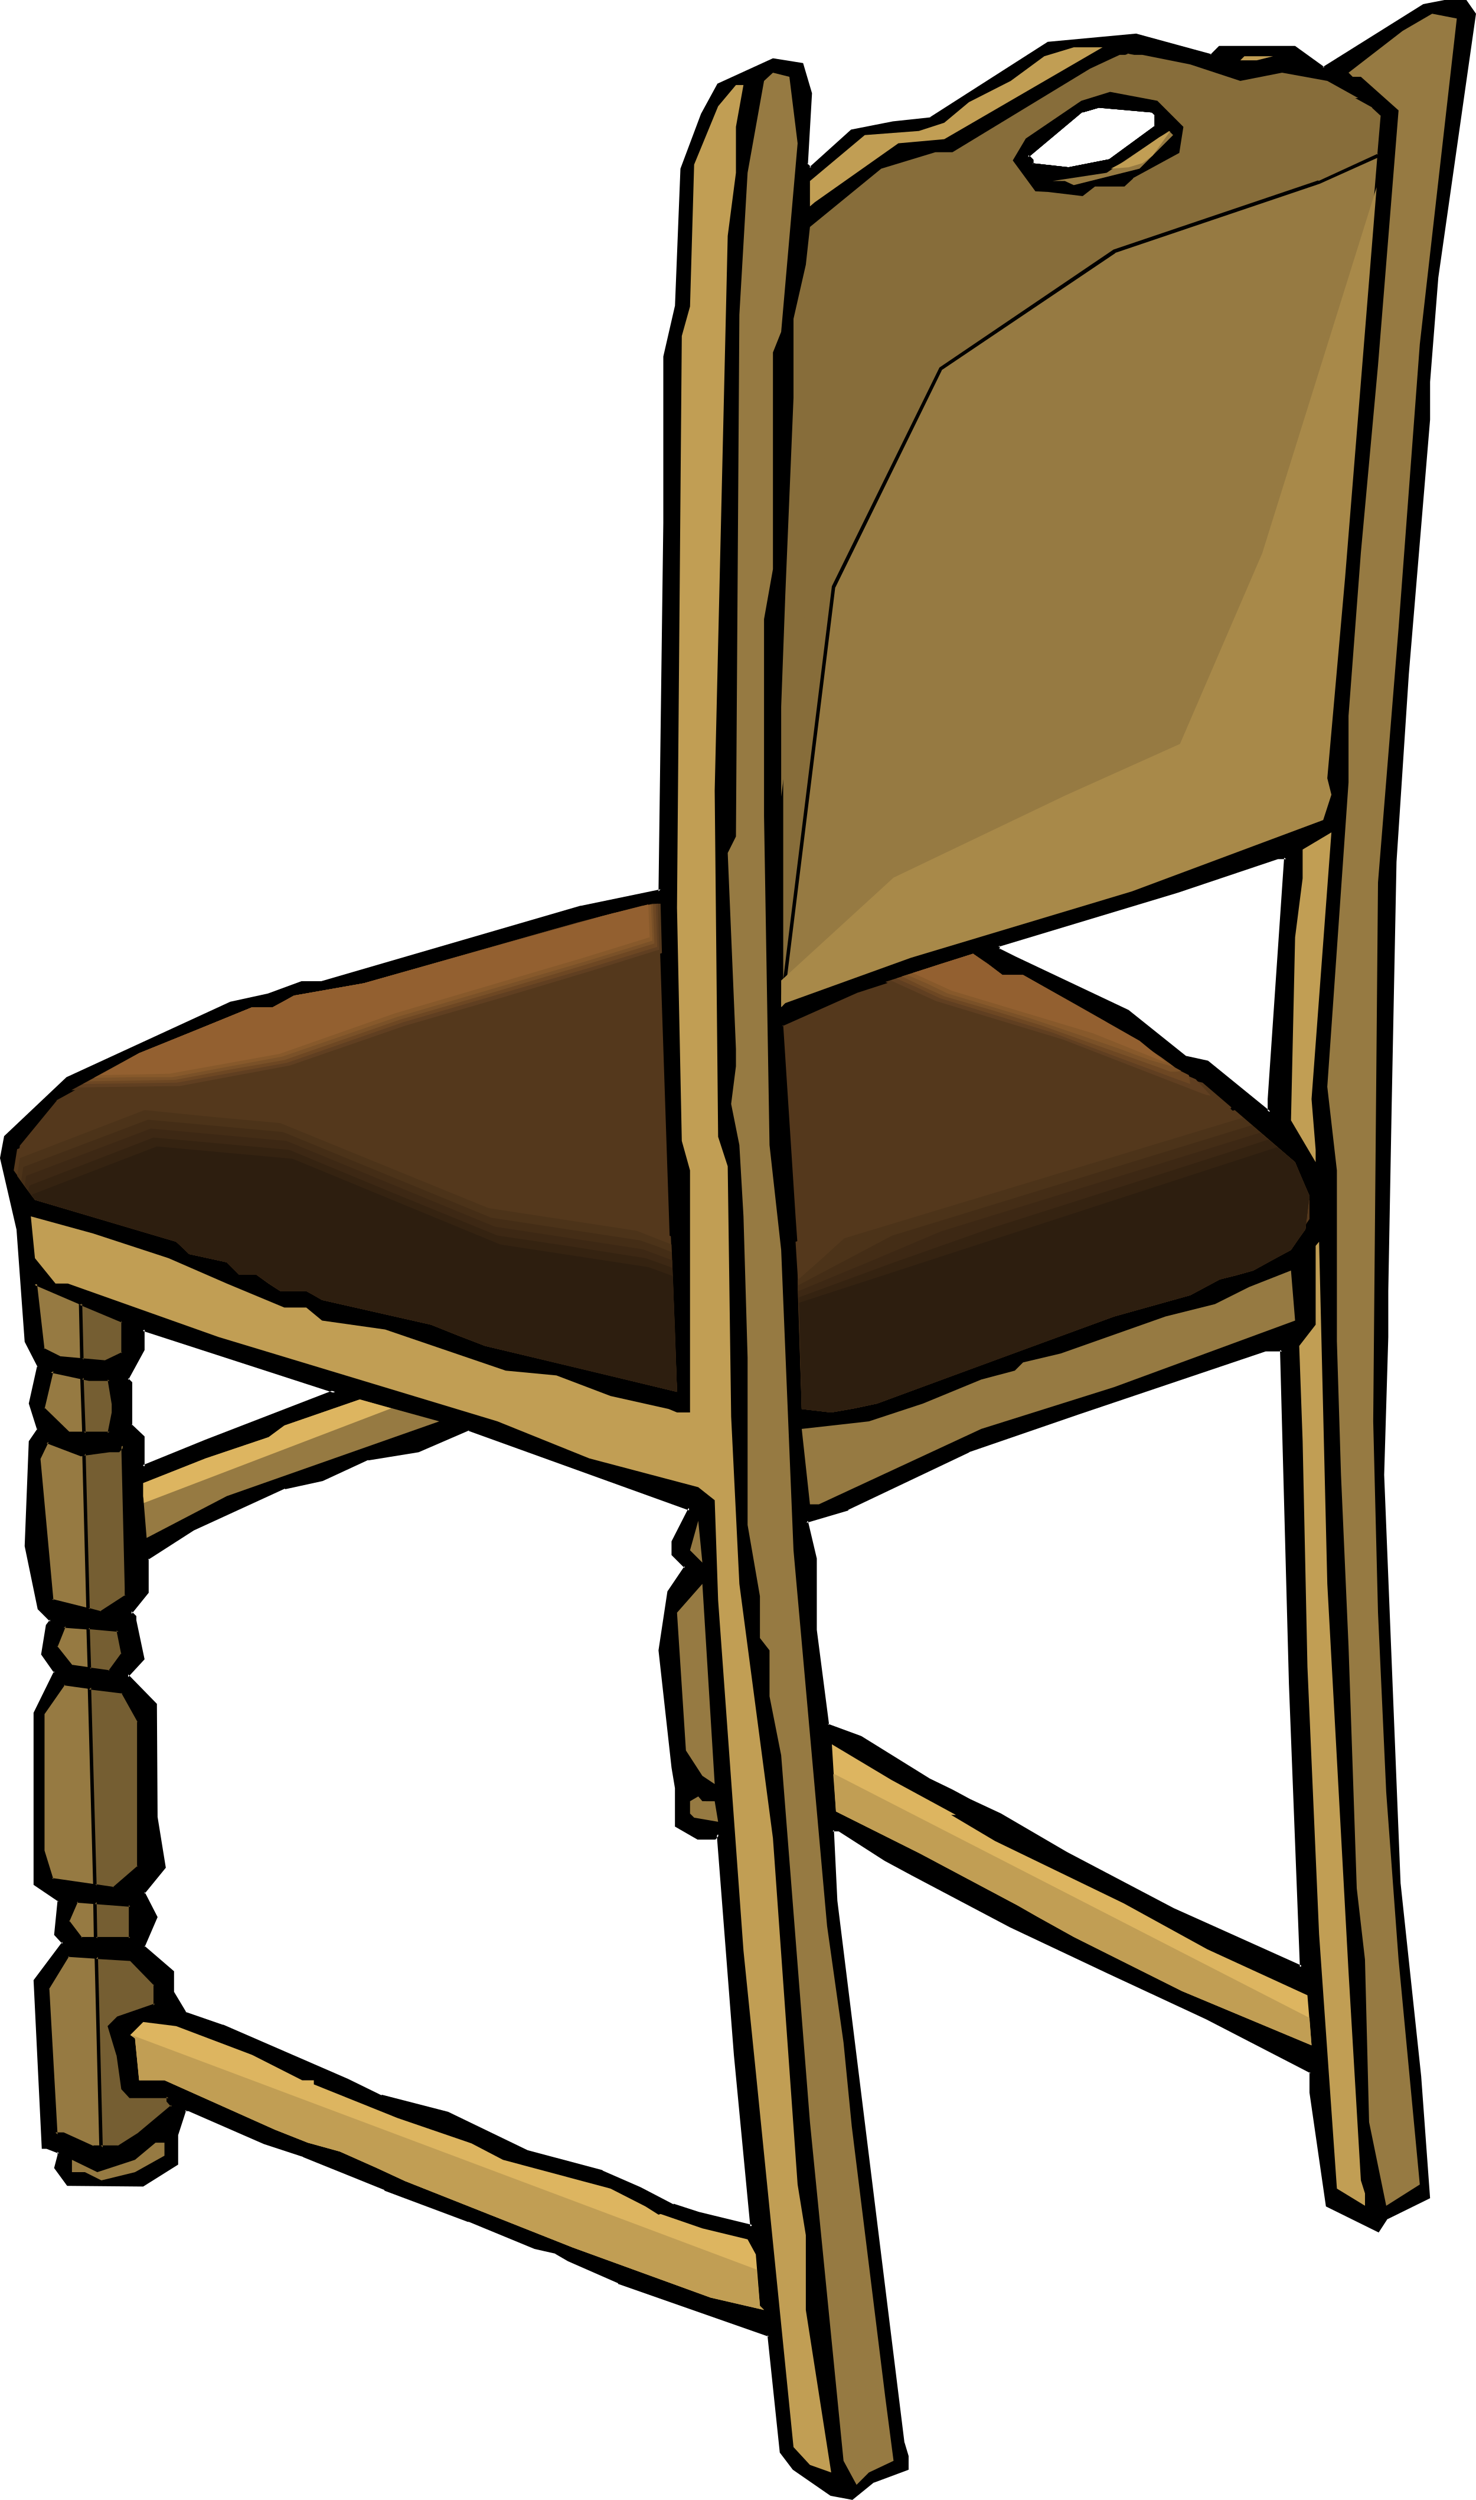
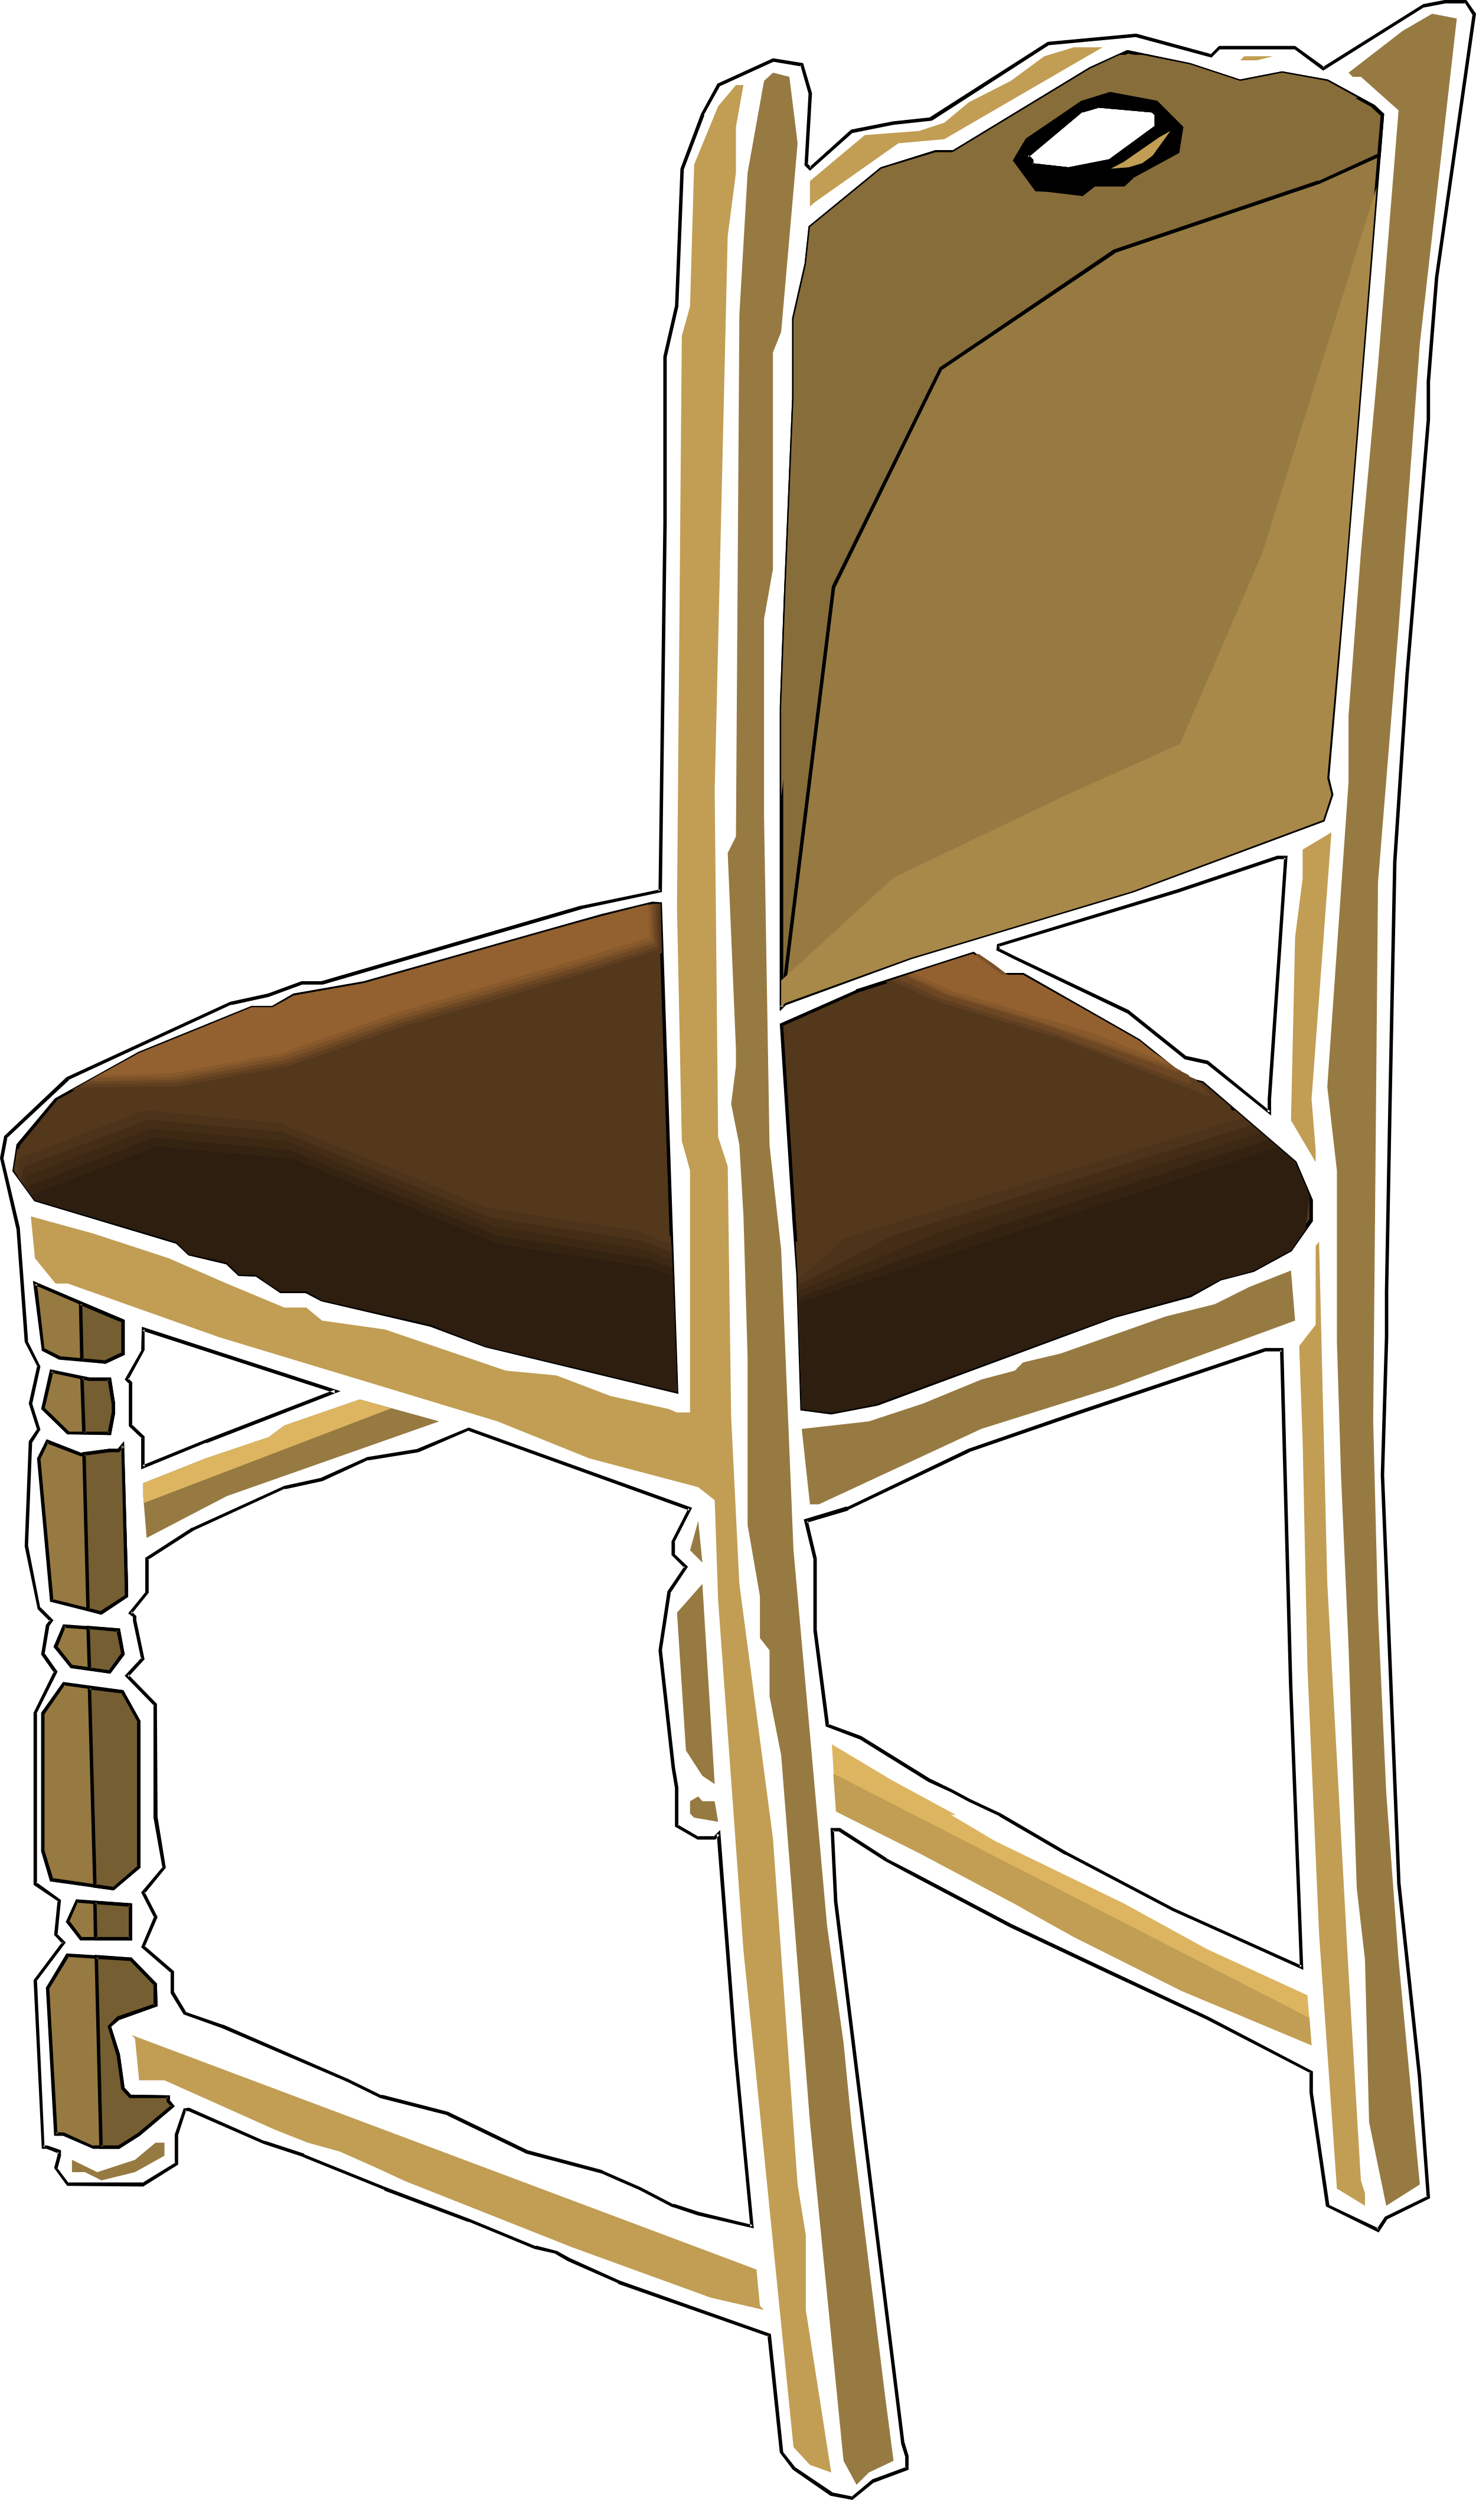
<svg xmlns="http://www.w3.org/2000/svg" xmlns:ns1="http://sodipodi.sourceforge.net/DTD/sodipodi-0.dtd" xmlns:ns2="http://www.inkscape.org/namespaces/inkscape" version="1.0" width="92.089mm" height="155.882mm" id="svg81" ns1:docname="Chair 77.wmf">
  <ns1:namedview id="namedview81" pagecolor="#ffffff" bordercolor="#000000" borderopacity="0.25" ns2:showpageshadow="2" ns2:pageopacity="0.0" ns2:pagecheckerboard="0" ns2:deskcolor="#d1d1d1" ns2:document-units="mm" />
  <defs id="defs1">
    <pattern id="WMFhbasepattern" patternUnits="userSpaceOnUse" width="6" height="6" x="0" y="0" />
  </defs>
-   <path style="fill:#000000;fill-opacity:1;fill-rule:evenodd;stroke:none" d="m 299.415,259.031 3.878,-56.88 h -1.939 l -23.753,7.918 -42.173,12.766 v 0.97 l 3.878,1.939 26.661,12.604 13.573,10.827 5.009,1.293 14.866,11.635 z M 347.568,3.232 338.68,65.444 336.741,90.006 v 8.888 l -5.009,59.95 -2.909,44.276 -0.97,57.042 -0.97,44.114 v 10.827 l -0.97,32.48 3.878,96.47 5.009,45.246 1.939,28.602 -9.857,4.848 -1.939,2.909 -11.957,-5.817 -3.716,-26.663 v -4.848 l -24.722,-12.766 -23.268,-10.988 -22.945,-10.665 -23.268,-12.281 -6.302,-3.393 -10.826,-6.948 h -1.616 l 0.646,16.644 15.835,127.819 0.97,3.07 v 2.909 l -7.918,2.909 -5.009,4.04 -4.848,-0.808 -8.887,-6.14 -2.909,-3.878 -2.747,-27.47 -35.549,-12.604 -11.796,-5.171 -2.909,-1.778 -5.009,-1.131 -15.674,-6.464 -19.713,-7.433 -19.229,-7.756 -9.21,-3.07 -17.774,-7.756 h -0.97 l -2.101,5.817 v 6.948 l -7.756,4.848 H 15.997 l -2.909,-3.878 0.97,-2.909 v -0.97 l -2.909,-0.97 h -0.97 l -1.939,-39.428 6.787,-8.888 -1.939,-1.939 0.97,-7.918 -5.817,-3.878 V 403.816 l 4.848,-9.857 -2.909,-4.04 0.97,-6.787 0.97,-1.131 L 9.21,379.093 6.14,364.388 7.271,339.665 9.21,336.756 7.271,330.777 9.21,322.051 6.14,316.072 4.201,289.571 0.323,272.927 1.293,267.918 15.997,254.183 l 38.457,-17.775 8.887,-1.778 7.918,-2.909 h 4.686 l 61.079,-17.775 18.744,-3.878 0.97,-86.774 V 84.027 l 2.909,-11.796 1.131,-32.48 4.848,-12.766 3.716,-6.948 12.927,-5.817 6.787,0.97 1.939,6.787 -0.97,16.805 0.97,0.97 9.857,-8.888 9.857,-1.939 8.887,-0.97 27.631,-17.775 20.683,-1.939 17.774,5.009 1.939,-2.101 h 17.774 l 6.625,5.009 23.753,-14.866 4.848,-0.97 h 5.009 z m -74.813,23.754 -0.97,-0.97 -12.765,-0.97 -3.878,0.97 -12.927,10.827 1.131,0.97 v 0.97 l 8.726,0.97 9.695,-1.939 10.988,-7.918 z M 48.475,339.665 79.015,328.03 33.771,313.325 v 4.848 l -3.878,6.948 0.808,0.808 v 10.019 l 3.07,2.747 v 6.948 z m 110.2,23.754 4.04,-7.918 -52.192,-18.745 -11.796,5.009 -11.957,1.939 -10.826,4.848 -8.887,1.939 -21.491,9.857 -10.988,6.948 v 7.918 l -3.878,4.848 1.131,0.97 v 0.97 l 1.939,8.888 -3.878,4.04 6.787,6.787 v 26.663 l 2.101,11.635 -5.009,5.979 2.909,5.817 -2.909,6.948 6.948,5.979 v 4.848 l 2.909,4.848 8.887,3.07 29.408,12.766 7.918,3.878 15.674,4.04 18.744,8.888 17.774,4.848 8.887,3.878 7.756,4.04 5.979,1.939 12.604,2.909 -3.716,-40.398 -4.201,-52.032 -0.808,0.97 h -3.878 l -5.009,-2.909 v -8.888 l -0.97,-4.848 -2.909,-27.632 1.939,-13.735 4.04,-5.979 -3.07,-2.909 z m 145.749,33.449 -2.101,-78.695 h -3.878 l -44.274,14.705 -25.692,8.888 -28.6,13.735 -9.857,2.909 2.101,8.888 v 16.805 l 2.909,22.623 7.918,2.909 16.158,9.857 5.332,2.585 4.201,2.262 7.271,3.393 15.512,9.049 25.207,13.25 9.372,4.201 20.844,9.372 z" id="path1" />
  <path style="fill:#000000;fill-opacity:1;fill-rule:evenodd;stroke:none" d="m 299.739,259.031 3.878,-57.365 h -2.424 l -23.591,7.918 -42.497,12.927 -0.162,1.454 4.201,2.101 26.661,12.766 -0.162,-0.162 13.735,10.988 5.171,1.131 -0.162,-0.162 15.351,12.281 v -3.878 h -0.808 v 3.07 l 0.646,-0.162 -14.704,-11.958 -5.171,-1.131 0.162,0.162 -13.735,-10.988 -26.661,-12.604 -3.878,-1.939 0.162,0.323 v -0.97 l -0.323,0.323 42.335,-12.766 23.591,-7.918 v 0 h 1.939 l -0.485,-0.323 -3.878,56.88 z" id="path2" />
  <path style="fill:#000000;fill-opacity:1;fill-rule:evenodd;stroke:none" d="M 347.244,3.555 V 3.232 l -8.887,62.213 -1.939,24.4 v 9.049 0 l -5.009,59.95 v 0 l -2.909,44.276 -1.131,57.042 -0.808,44.114 v 10.827 l -0.97,32.48 3.878,96.47 v 0 l 4.848,45.246 v 0 l 2.101,28.602 0.162,-0.323 -10.018,4.848 -1.939,2.909 0.485,-0.162 -11.957,-5.656 0.323,0.162 -3.878,-26.501 v 0 -5.009 l -24.722,-12.927 -23.43,-10.988 -22.945,-10.827 -23.268,-12.281 -6.302,-3.232 h 0.162 l -10.988,-7.11 H 195.84 l 0.808,17.129 v 0.162 l 15.835,127.657 v 0.162 l 0.97,3.07 v -0.162 2.909 l 0.162,-0.323 -7.918,2.909 -5.009,4.201 0.323,-0.162 -4.848,-0.97 h 0.162 l -8.887,-5.979 0.162,0.162 -3.07,-3.878 0.162,0.162 -2.909,-27.794 -35.71,-12.604 v 0 l -11.796,-5.333 v 0 l -2.909,-1.616 -5.009,-1.293 v 0.162 l -15.674,-6.464 v 0 l -19.713,-7.433 v 0 l -19.229,-7.756 v -0.162 l -9.372,-3.07 0.162,0.162 -17.936,-7.918 -1.293,0.162 -2.101,6.14 v 6.948 l 0.162,-0.323 -7.918,4.848 0.323,-0.162 H 15.997 l 0.323,0.323 -2.909,-3.878 0.162,0.323 0.808,-3.07 v -1.293 l -3.232,-1.131 h -0.97 l 0.323,0.485 -1.777,-39.428 -0.162,0.323 6.948,-9.211 -2.101,-2.101 0.162,0.323 0.808,-8.241 -5.817,-4.201 0.162,0.485 V 403.816 l -0.162,0.162 5.009,-10.019 -3.07,-4.363 v 0.323 l 1.131,-6.625 -0.162,0.162 1.131,-1.616 -3.07,-3.07 v 0.323 L 6.625,364.226 v 0.162 l 0.97,-24.723 v 0.323 l 1.939,-3.07 -1.939,-6.14 v 0.162 l 1.939,-8.888 -3.07,-6.14 0.162,0.162 -1.939,-26.501 v -0.162 L 0.808,272.927 v 0.162 L 1.777,267.918 1.616,268.241 16.32,254.506 h -0.162 l 38.457,-17.775 -0.162,0.162 8.887,-1.939 v 0 l 7.918,-2.909 v 0 h 4.848 l 61.079,-17.775 h -0.162 l 19.067,-4.04 1.131,-86.936 v -39.267 0.162 l 2.747,-11.958 1.293,-32.48 v 0.162 l 4.848,-12.766 h -0.162 l 3.878,-6.948 -0.162,0.162 12.765,-5.817 h -0.162 l 6.787,1.131 -0.323,-0.323 1.939,6.787 v -0.162 l -0.97,16.967 1.293,1.293 10.18,-9.049 -0.162,0.162 9.695,-1.939 9.049,-0.97 27.792,-17.937 -0.323,0.162 20.683,-1.939 h -0.162 l 17.936,4.848 2.101,-2.101 -0.162,0.162 h 17.774 l -0.323,-0.162 6.948,5.171 23.914,-15.028 -0.162,0.162 5.009,-0.97 h -0.162 5.009 L 345.305,0.485 347.244,3.555 348.052,3.232 345.79,0 h -5.171 L 335.61,0.97 311.857,15.836 h 0.485 l -6.948,-5.009 h -17.936 l -2.101,2.101 0.323,-0.162 L 267.907,7.918 247.062,9.857 219.27,27.632 h 0.323 l -9.049,0.97 -9.857,1.939 -9.857,8.888 h 0.485 l -0.97,-0.97 0.162,0.323 0.97,-16.805 -2.101,-7.11 -7.11,-1.131 -13.088,5.979 -3.878,7.11 v 0 l -4.848,12.927 -1.293,32.48 v -0.162 l -2.747,11.958 v 39.267 l -1.131,86.774 0.485,-0.485 -18.744,3.878 h -0.162 l -61.079,17.775 h 0.162 -4.848 l -7.918,2.909 v 0 L 54.292,236.085 15.674,253.86 0.97,267.756 0,272.927 3.878,289.733 v -0.162 l 1.939,26.663 3.07,5.979 -0.162,-0.162 -1.939,8.726 1.939,6.14 0.162,-0.323 -2.101,3.07 -0.97,24.723 3.07,14.866 2.909,2.909 v -0.485 l -0.97,1.293 -1.131,6.948 3.07,4.363 v -0.485 l -4.848,9.857 v 40.559 l 5.979,4.04 -0.323,-0.323 -0.808,8.08 1.939,2.101 v -0.485 l -6.787,9.049 1.939,39.751 h 1.293 -0.162 l 2.909,1.131 -0.323,-0.485 v 0.97 -0.162 l -0.808,3.07 3.07,4.201 17.936,0.162 8.241,-5.171 v -7.11 0.162 l 1.939,-5.979 -0.323,0.323 h 0.97 -0.162 l 17.774,7.756 v 0 l 9.372,3.07 h -0.162 l 19.229,7.756 v 0.162 l 19.875,7.433 -0.162,-0.162 15.674,6.464 v 0 l 5.009,1.131 h -0.162 l 3.07,1.778 v 0 l 11.796,5.171 v 0.162 l 35.549,12.443 -0.323,-0.323 2.909,27.632 3.07,4.04 8.887,6.14 5.171,0.97 5.171,-4.201 -0.162,0.162 8.241,-3.07 v -3.232 l -0.97,-3.232 v 0.162 L 197.456,447.931 v 0 l -0.808,-16.644 -0.323,0.323 h 1.616 -0.162 l 10.826,6.948 v 0 l 6.302,3.393 23.268,12.281 22.945,10.827 23.268,10.827 24.722,12.766 -0.323,-0.323 v 4.848 0 l 3.878,26.824 12.442,6.14 2.101,-3.232 -0.162,0.162 10.18,-5.009 -2.101,-28.763 v 0 l -4.848,-45.407 v 0.162 l -3.878,-96.47 0.97,-32.48 v -10.827 l 0.808,-44.114 1.131,-57.042 2.909,-44.276 v 0 l 5.009,-59.95 v 0 -8.888 0 l 1.939,-24.562 8.887,-62.213 z" id="path3" />
  <path style="fill:#000000;fill-opacity:1;fill-rule:evenodd;stroke:none" d="m 273.077,26.824 -1.131,-1.131 -13.088,-1.131 -3.878,1.131 -13.411,11.15 1.454,1.293 -0.162,-0.323 v 1.293 l 9.21,1.131 9.857,-1.939 11.149,-8.241 v -3.232 l -0.808,0.162 v 2.909 l 0.162,-0.323 -10.826,7.918 h 0.162 l -9.857,1.939 h 0.162 l -8.726,-0.97 0.323,0.323 V 37.651 l -1.131,-1.131 -0.162,0.646 12.927,-10.827 v 0.162 l 3.878,-1.131 h -0.323 l 12.765,1.131 -0.162,-0.162 0.97,0.97 -0.162,-0.323 z" id="path4" />
  <path style="fill:#000000;fill-opacity:1;fill-rule:evenodd;stroke:none" d="m 48.637,339.988 v 0.162 l 31.67,-12.281 -46.859,-15.19 -0.162,5.494 0.162,-0.162 -4.04,7.11 1.131,1.131 -0.162,-0.323 v 10.18 l 3.07,2.909 -0.162,-0.323 v 7.595 l 15.35,-6.302 -0.323,-0.646 -14.704,5.979 0.485,0.323 v -7.11 l -3.07,-2.909 0.162,0.323 v -10.18 l -0.97,-0.97 v 0.485 l 3.878,-7.11 v -4.848 l -0.485,0.323 45.405,14.705 -0.162,-0.808 -30.539,11.796 v 0 z" id="path5" />
  <path style="fill:#000000;fill-opacity:1;fill-rule:evenodd;stroke:none" d="m 159.16,363.418 -0.162,0.162 4.201,-8.241 -52.676,-18.906 -12.119,5.009 h 0.162 l -11.957,1.939 -10.826,4.848 h 0.162 l -8.887,1.939 -21.652,9.857 h -0.162 l -10.988,7.11 v 8.08 l 0.162,-0.162 -4.201,5.171 1.293,0.97 -0.162,-0.162 v 0.97 l 1.939,9.049 0.162,-0.485 -4.04,4.363 6.948,7.11 -0.162,-0.323 v 26.663 l 2.101,11.796 0.162,-0.323 -5.171,6.14 3.07,5.979 v -0.323 l -3.07,7.272 7.11,6.14 -0.162,-0.323 v 5.009 l 3.07,5.009 9.049,3.232 v 0 l 29.408,12.604 7.918,3.878 15.835,4.04 h -0.162 l 18.744,9.049 17.774,4.686 v 0 l 8.887,3.878 7.756,4.04 h 0.162 l 5.817,1.939 13.25,3.07 -3.878,-40.883 -4.04,-53.002 -1.616,1.616 0.323,-0.162 h -3.878 l 0.162,0.162 -5.009,-2.909 0.162,0.323 v -9.049 l -0.808,-4.848 -3.07,-27.632 v 0.162 l 2.101,-13.735 -0.162,0.323 4.201,-6.302 -3.232,-3.07 0.162,0.162 v -2.909 l -0.808,-0.162 v 3.232 l 3.07,3.07 v -0.485 l -4.04,5.979 -2.101,13.897 3.07,27.632 0.808,4.848 v 0 9.049 l 5.332,3.07 h 4.201 l 0.97,-1.131 -0.646,-0.162 4.04,52.032 3.878,40.559 0.485,-0.485 -12.604,-3.07 -5.979,-1.939 v 0.162 l -7.756,-4.04 -8.887,-3.878 -0.162,-0.162 -17.613,-4.686 v 0 l -18.744,-9.049 -15.674,-4.04 v 0.162 l -7.918,-3.878 -29.408,-12.766 h -0.162 l -8.887,-3.07 0.323,0.162 -2.909,-4.848 v 0.162 -5.009 l -6.948,-5.979 v 0.323 l 3.07,-7.11 -3.07,-5.979 v 0.485 l 5.009,-6.14 -1.939,-11.958 v 0.162 l -0.162,-26.824 -6.787,-6.948 v 0.646 l 3.878,-4.201 -1.939,-9.211 v 0.162 -1.131 l -1.131,-1.131 v 0.646 l 4.04,-5.009 v -8.08 l -0.162,0.323 10.826,-6.948 v 0 l 21.491,-9.857 v 0.162 l 8.887,-1.939 10.826,-5.009 -0.162,0.162 11.957,-1.939 11.957,-5.171 -0.162,0.162 52.03,18.745 -0.162,-0.646 -4.04,7.918 z" id="path6" />
  <path style="fill:#000000;fill-opacity:1;fill-rule:evenodd;stroke:none" d="m 304.748,396.868 -2.101,-79.18 h -4.363 l -44.274,14.866 -25.692,8.888 v 0 l -28.6,13.735 v -0.162 l -10.18,3.07 2.262,9.372 v -0.162 16.967 l 2.909,22.623 8.079,3.07 v 0 l 16.158,10.019 v 0 l 5.332,2.424 4.201,2.262 7.271,3.393 h -0.162 l 15.512,9.049 h 0.162 l 25.207,13.25 9.372,4.201 21.491,9.695 -2.585,-67.383 h -0.808 l 2.585,66.737 0.485,-0.323 -20.844,-9.372 -9.372,-4.201 -25.207,-13.25 v 0 l -15.512,-9.049 v 0 l -7.271,-3.393 -4.201,-2.262 -5.332,-2.585 v 0 l -16.158,-10.019 -7.918,-2.909 0.323,0.323 -2.909,-22.461 v 0 -16.805 l -2.101,-8.888 -0.323,0.485 9.857,-2.909 v -0.162 l 28.6,-13.574 H 228.48 l 25.853,-8.888 44.112,-14.866 v 0 h 3.878 l -0.485,-0.323 2.101,78.695 z" id="path7" />
  <path style="fill:#967a42;fill-opacity:1;fill-rule:evenodd;stroke:none" d="m 334.802,81.119 -5.009,66.899 -4.848,59.95 -1.131,127.011 1.131,45.084 1.939,42.337 2.909,39.428 5.009,53.002 -7.918,5.009 -4.04,-19.714 -0.97,-38.297 -1.939,-16.805 -1.939,-57.042 -1.777,-40.398 -0.97,-31.51 v -40.236 l -2.262,-19.714 5.009,-71.746 v -15.674 l 2.909,-38.459 4.04,-44.114 4.848,-60.112 -8.887,-7.918 h -1.939 l -0.97,-0.97 12.765,-9.857 6.948,-4.04 5.817,1.131 z" id="path8" />
  <path style="fill:#c19e54;fill-opacity:1;fill-rule:evenodd;stroke:none" d="m 222.663,32.803 -10.826,0.97 -19.713,13.897 -1.131,0.97 v -5.979 l 12.927,-10.827 12.765,-0.97 5.979,-1.939 5.817,-4.848 9.857,-5.009 7.918,-5.817 6.948,-2.101 h 6.787 z" id="path9" />
  <path style="fill:#967a42;fill-opacity:1;fill-rule:evenodd;stroke:none" d="m 272.754,26.986 -0.97,-0.97 -12.765,-0.97 -3.878,0.97 -12.927,10.827 1.131,0.97 v 0.97 l 8.726,0.97 9.695,-1.939 10.988,-7.918 z m 19.713,-7.918 9.857,-1.939 10.665,1.939 10.826,5.979 2.101,1.939 -8.726,109.074 -4.201,47.346 0.97,3.878 -1.939,5.979 -45.082,16.805 -52.192,15.674 -29.57,10.665 -0.97,0.97 v -70.777 l 0.97,-26.339 1.939,-46.538 V 75.14 l 2.909,-12.766 0.97,-8.888 16.805,-13.735 12.765,-3.878 h 4.04 l 32.478,-19.714 8.887,-4.04 14.704,3.07 z" id="path10" />
  <path style="fill:#000000;fill-opacity:1;fill-rule:evenodd;stroke:none" d="m 273.077,26.824 -1.131,-1.131 -13.088,-1.131 -3.878,1.131 -13.411,11.15 1.454,1.293 -0.162,-0.323 v 1.293 l 9.21,1.131 9.857,-1.939 11.149,-8.241 v -3.232 l -0.808,0.162 v 2.909 l 0.162,-0.323 -10.826,7.918 h 0.162 l -9.857,1.939 h 0.162 l -8.726,-0.97 0.323,0.323 V 37.651 l -1.131,-1.131 -0.162,0.646 12.927,-10.827 v 0.162 l 3.878,-1.131 h -0.323 l 12.765,1.131 -0.162,-0.162 0.97,0.97 -0.162,-0.323 z" id="path11" />
  <path style="fill:#000000;fill-opacity:1;fill-rule:evenodd;stroke:none" d="m 292.467,19.553 9.857,-1.939 h -0.162 l 10.826,1.939 -0.162,-0.162 10.826,5.979 h -0.162 l 2.101,1.939 v -0.323 l -8.887,109.074 -4.04,47.346 0.97,4.04 v -0.323 l -1.939,5.979 0.162,-0.323 -45.082,16.805 -52.192,15.674 -29.57,10.827 -1.131,1.131 0.808,0.162 v -70.777 l 0.97,-26.339 1.939,-46.538 v -18.583 0 l 2.909,-12.604 v -0.162 l 0.97,-8.888 -0.162,0.323 16.805,-13.735 -0.162,0.162 12.765,-4.04 h -0.162 4.201 l 32.478,-19.714 v 0 l 8.887,-3.878 h -0.323 l 14.704,3.07 v 0 l 11.957,3.878 v -0.808 l -11.796,-3.878 v 0 l -14.866,-3.07 -8.887,4.04 v 0 l -32.478,19.714 0.162,-0.162 h -4.04 l -12.927,4.04 -16.966,13.897 -0.97,9.049 V 62.213 l -2.909,12.766 v 18.745 l -1.939,46.538 -0.97,26.339 v 71.746 l 1.616,-1.616 -0.162,0.162 29.57,-10.827 52.192,-15.674 45.244,-16.805 2.101,-6.302 -0.97,-4.04 v 0.162 l 4.04,-47.185 L 326.4,26.824 324.138,24.723 313.15,18.745 302.324,16.805 292.306,18.745 h 0.162 z" id="path12" />
  <path style="fill:#c19e54;fill-opacity:1;fill-rule:evenodd;stroke:none" d="m 296.345,14.22 h -3.878 l 0.97,-0.97 h 6.787 z" id="path13" />
  <path style="fill:#967a42;fill-opacity:1;fill-rule:evenodd;stroke:none" d="m 188.084,33.773 -3.878,44.438 -1.939,4.848 v 51.063 l -2.101,11.796 v 46.377 l 1.293,77.564 2.747,24.723 2.909,70.777 7.918,88.552 3.878,27.47 1.939,19.714 7.918,63.99 1.939,14.866 -5.817,2.747 -2.909,2.909 -3.07,-5.656 -7.918,-79.826 -6.787,-86.451 -2.747,-13.897 v -10.827 l -2.262,-2.909 v -9.857 l -2.909,-16.805 v -39.428 l -0.97,-33.288 -0.97,-16.805 -1.939,-9.695 1.131,-8.888 v -4.04 l -1.939,-46.215 1.939,-3.878 0.808,-122.971 1.939,-33.449 3.878,-21.653 2.101,-1.939 3.878,0.97 z" id="path14" />
  <path style="fill:#c19e54;fill-opacity:1;fill-rule:evenodd;stroke:none" d="m 173.541,29.894 v 10.827 l -1.939,14.866 -3.07,130.727 0.808,81.604 2.262,6.948 0.808,58.981 1.939,39.428 7.918,59.95 5.817,81.604 1.939,11.958 v 17.613 l 5.979,38.297 -5.009,-1.778 -3.878,-4.201 -8.887,-88.39 -2.909,-28.602 -5.979,-82.573 -0.808,-23.592 -3.878,-3.07 -25.692,-6.787 -21.652,-8.726 -65.765,-19.876 -35.549,-12.604 h -2.909 l -4.848,-5.979 -0.97,-9.857 14.704,4.04 17.774,5.817 13.735,5.979 13.573,5.656 h 5.171 l 3.716,3.07 14.866,2.101 28.439,9.695 11.957,1.131 12.765,4.848 13.735,3.07 1.939,0.808 h 3.07 v -57.042 l -1.939,-6.948 -1.131,-54.941 1.131,-134.767 1.939,-6.948 0.97,-33.449 5.655,-13.735 4.201,-5.009 h 1.777 z" id="path15" />
  <path style="fill:#c19e54;fill-opacity:1;fill-rule:evenodd;stroke:none" d="m 310.242,270.988 v 2.909 l -5.817,-9.857 0.97,-43.145 1.777,-13.897 v -6.787 l 6.787,-4.04 -4.686,62.859 z" id="path16" />
  <path style="fill:#54381c;fill-opacity:1;fill-rule:evenodd;stroke:none" d="m 157.706,275.836 1.939,52.194 -45.244,-10.827 -12.765,-5.009 -25.692,-5.817 -3.716,-2.101 H 66.088 l -5.655,-3.878 h -4.04 l -2.909,-2.909 -8.887,-1.939 -3.07,-2.909 -33.286,-9.857 -5.009,-6.948 0.97,-5.979 8.887,-10.827 19.713,-10.827 26.661,-10.827 h 4.848 l 5.009,-2.747 16.482,-2.909 56.231,-15.836 11.796,-2.909 h 1.939 z m 83.539,-46.053 27.469,15.513 10.826,8.888 4.04,0.97 21.814,18.745 3.878,8.888 v 4.848 l -4.848,6.948 -8.887,4.848 -7.918,2.101 -6.948,3.717 -17.936,5.009 -55.908,20.522 -10.826,2.101 -6.948,-0.808 -0.97,-31.672 -0.97,-13.735 -2.909,-45.084 17.774,-7.918 27.469,-8.888 6.948,5.009 z" id="path17" />
  <path style="fill:#000000;fill-opacity:1;fill-rule:evenodd;stroke:none" d="m 157.383,275.836 1.777,52.194 0.646,-0.485 -45.244,-10.827 -12.765,-4.848 -25.692,-5.979 v 0 l -3.716,-1.939 h -6.302 0.323 l -5.817,-3.878 h -4.201 0.323 l -3.07,-2.909 -9.049,-2.101 0.162,0.162 -2.909,-2.909 -33.448,-9.857 0.162,0.162 -5.009,-6.948 0.162,0.323 0.97,-5.979 -0.162,0.162 8.887,-10.827 h -0.162 l 19.713,-10.827 26.661,-10.665 h -0.162 5.009 l 5.009,-2.909 h -0.162 l 16.643,-2.909 v 0 l 56.07,-15.836 11.957,-2.909 h -0.162 1.939 l -0.485,-0.323 2.101,62.859 h 0.808 l -2.101,-63.182 -2.262,-0.162 -11.957,2.909 -56.07,15.836 v 0 l -16.643,2.909 -5.009,2.909 h 0.162 -5.009 L 32.64,247.881 l -19.713,10.988 -9.049,10.827 -0.97,6.302 5.171,7.11 33.448,10.019 -0.162,-0.162 3.07,2.909 8.887,2.101 -0.162,-0.162 3.07,2.909 4.201,0.162 -0.323,-0.162 5.979,4.04 h 6.14 -0.162 l 3.716,1.939 25.692,5.979 12.927,4.848 45.567,10.988 -1.777,-52.679 z" id="path18" />
  <path style="fill:#000000;fill-opacity:1;fill-rule:evenodd;stroke:none" d="m 241.245,230.106 h -0.162 l 27.469,15.674 v -0.162 l 10.826,8.888 4.201,1.131 -0.162,-0.162 21.652,18.745 -0.162,-0.162 3.878,8.888 v -0.162 4.848 -0.323 l -4.848,6.948 h 0.162 l -8.726,4.848 v -0.162 l -7.918,2.101 -6.948,3.878 v 0 l -17.774,4.848 -56.07,20.684 h 0.162 l -10.826,2.101 h 0.162 l -6.948,-0.97 0.323,0.485 -0.97,-31.672 v 0 l -0.97,-13.735 v 0 l -2.909,-45.084 -0.323,0.323 17.774,-7.918 v 0 l 27.469,-8.888 h -0.323 l 6.948,5.009 h 5.009 l 0.162,-0.808 h -5.009 l 0.162,0.162 -6.948,-5.171 -27.792,8.888 v 0.162 l -17.936,7.918 2.909,45.407 v 0.162 l 0.97,13.574 v 0 l 0.97,31.995 7.271,0.97 10.988,-2.101 v 0 l 55.908,-20.684 17.936,-4.848 6.948,-3.878 h -0.162 l 8.079,-2.101 8.887,-4.848 5.009,-7.11 v -5.009 l -3.878,-9.049 -21.975,-18.906 -4.04,-0.97 h 0.162 l -10.826,-8.726 -0.162,-0.162 -27.469,-15.674 z" id="path19" />
  <path style="fill:#c19e54;fill-opacity:1;fill-rule:evenodd;stroke:none" d="m 317.998,464.736 2.909,49.124 0.97,3.07 v 2.909 l -6.625,-4.04 -4.201,-59.95 -2.747,-63.021 -1.131,-53.163 -0.808,-22.461 3.878,-5.009 v -18.583 l 0.808,-0.97 1.939,80.634 z" id="path20" />
  <path style="fill:#967a42;fill-opacity:1;fill-rule:evenodd;stroke:none" d="m 262.736,326.899 -31.347,9.857 -38.295,17.775 h -2.101 l -1.939,-17.775 15.835,-1.778 12.765,-4.201 13.735,-5.656 7.918,-2.101 1.939,-1.939 8.887,-2.101 24.722,-8.726 11.634,-2.909 8.079,-4.04 9.857,-3.878 0.97,11.796 z" id="path21" />
  <path style="fill:#967a42;fill-opacity:1;fill-rule:evenodd;stroke:none" d="m 53.484,352.592 -18.905,9.857 -0.808,-9.857 v -3.07 l 14.704,-5.817 14.866,-5.009 3.716,-2.747 17.774,-6.14 18.744,5.171 z" id="path22" />
  <path style="fill:#967a42;fill-opacity:1;fill-rule:evenodd;stroke:none" d="m 162.715,365.358 1.939,-6.948 0.97,9.857 z" id="path23" />
  <path style="fill:#967a42;fill-opacity:1;fill-rule:evenodd;stroke:none" d="m 165.624,418.521 -3.878,-5.979 -2.101,-32.48 5.979,-6.787 2.909,47.185 z" id="path24" />
  <path style="fill:#ddb560;fill-opacity:1;fill-rule:evenodd;stroke:none" d="m 224.279,427.732 10.341,6.14 30.378,14.705 19.713,10.827 23.591,10.827 0.97,11.796 -30.539,-12.766 -25.53,-12.766 -8.726,-4.848 -4.524,-2.585 -23.107,-12.281 -19.713,-9.857 -0.97,-15.836 14.058,8.403 15.189,8.241 z" id="path25" />
  <path style="fill:#967a42;fill-opacity:1;fill-rule:evenodd;stroke:none" d="m 168.532,424.5 0.808,4.848 -5.655,-0.97 -0.97,-0.97 v -2.909 l 1.939,-1.131 0.97,1.131 z" id="path26" />
  <path style="fill:#967a42;fill-opacity:1;fill-rule:evenodd;stroke:none" d="m 28.924,318.981 -4.04,2.101 -10.826,-1.131 -3.878,-1.778 -1.939,-15.674 20.683,8.726 z m 7.756,148.664 v 5.009 l -8.726,2.909 -2.101,1.939 2.101,6.787 0.97,7.918 1.777,1.939 h 9.049 v 0.97 l 0.97,1.131 -7.918,6.787 -4.848,3.07 h -5.979 l -6.948,-3.07 h -1.939 l -1.939,-34.419 4.848,-7.918 14.704,1.131 z M 30.701,456.818 H 19.067 l -3.07,-4.04 2.101,-4.848 12.604,0.97 z m 2.101,-51.063 v 34.257 l -5.979,5.009 -14.704,-1.939 -1.939,-6.787 V 403.816 l 4.848,-6.948 13.896,1.939 z m -3.878,-15.836 -3.07,4.04 -8.887,-1.131 -3.878,-4.848 1.939,-4.848 12.927,0.97 z m -3.07,-48.154 h 2.101 l 0.97,-1.131 0.97,33.611 v 1.939 l -5.979,3.878 -11.796,-2.909 -2.909,-33.449 1.939,-4.04 7.918,3.232 z m 0,-16.644 0.97,5.656 v 2.101 l -0.97,4.848 h -9.857 l -5.817,-5.656 1.939,-9.049 8.887,2.101 z" id="path27" />
  <path style="fill:#000000;fill-opacity:1;fill-rule:evenodd;stroke:none" d="m 28.6,318.981 0.162,-0.323 -4.04,1.939 h 0.162 l -10.826,-0.97 h 0.162 l -3.878,-1.939 0.162,0.323 -1.777,-15.513 -0.646,0.323 20.683,8.888 -0.162,-0.485 v 7.756 l 0.808,0.323 v -8.241 l -21.652,-9.211 2.101,16.482 4.04,2.101 10.988,0.97 4.524,-2.101 z" id="path28" />
  <path style="fill:#000000;fill-opacity:1;fill-rule:evenodd;stroke:none" d="m 36.356,467.968 -0.162,-0.323 v 5.009 l 0.323,-0.485 -8.887,3.07 -2.262,2.262 2.101,6.948 v -0.162 l 1.131,8.08 1.939,2.101 h 9.21 l -0.485,-0.323 v 1.131 l 1.131,1.293 v -0.485 l -7.918,6.625 v 0 l -4.848,3.07 0.323,-0.162 h -5.979 l 0.162,0.162 -7.11,-3.232 h -1.939 l 0.485,0.485 -1.939,-34.419 -0.162,0.323 4.848,-7.918 -0.323,0.162 14.704,0.97 -0.162,-0.162 5.817,5.979 0.646,-0.485 -5.979,-6.14 -15.35,-0.97 -4.848,8.08 1.939,34.904 h 2.262 -0.162 l 7.11,3.07 h 6.14 l 4.848,-3.07 v 0 l 8.241,-6.948 -1.293,-1.616 0.162,0.323 v -1.293 l -9.372,-0.162 0.323,0.162 -1.777,-1.939 0.162,0.323 -1.131,-8.08 -2.101,-6.625 -0.162,0.323 2.262,-1.939 -0.162,0.162 9.049,-3.232 -0.162,-5.333 z" id="path29" />
  <path style="fill:#000000;fill-opacity:1;fill-rule:evenodd;stroke:none" d="m 30.378,456.818 0.323,-0.323 H 19.067 L 19.39,456.656 16.32,452.617 v 0.323 l 2.101,-4.848 -0.323,0.323 12.604,0.97 -0.323,-0.485 v 7.918 l 0.808,0.485 v -8.726 l -13.25,-0.97 -2.424,5.333 3.393,4.363 h 12.28 z" id="path30" />
  <path style="fill:#000000;fill-opacity:1;fill-rule:evenodd;stroke:none" d="m 32.478,405.917 -0.162,-0.162 v 34.257 l 0.162,-0.323 -5.979,5.171 0.323,-0.162 -14.543,-2.101 0.323,0.323 -2.101,-6.787 v 0.162 -32.48 0.162 l 4.848,-6.948 -0.323,0.162 13.896,1.939 -0.323,-0.162 3.878,6.948 0.646,-0.323 -4.04,-7.272 -14.219,-1.939 -5.171,7.272 v 32.641 l 2.101,7.11 15.027,2.101 6.302,-5.333 v -34.581 z" id="path31" />
  <path style="fill:#000000;fill-opacity:1;fill-rule:evenodd;stroke:none" d="m 28.6,389.919 v -0.323 l -3.07,4.201 0.323,-0.162 -8.887,-1.293 0.162,0.162 -3.716,-4.686 0.162,0.323 1.939,-4.848 -0.485,0.323 12.927,0.97 -0.485,-0.323 1.131,5.656 h 0.808 l -1.131,-6.14 -13.411,-0.97 -2.262,5.332 4.04,5.009 9.372,1.293 3.393,-4.525 z" id="path32" />
  <path style="fill:#000000;fill-opacity:1;fill-rule:evenodd;stroke:none" d="m 25.853,342.25 v 0 h 2.262 l 1.131,-1.293 -0.646,-0.323 0.808,33.611 v 1.939 l 0.162,-0.323 -5.979,3.878 h 0.323 l -11.634,-2.909 0.323,0.323 -3.07,-33.449 v 0.162 l 1.939,-4.04 -0.485,0.323 8.079,3.07 6.787,-0.97 -0.162,-0.808 -6.625,0.97 h 0.162 l -8.241,-3.232 -2.262,4.525 3.07,33.773 12.119,3.07 6.302,-4.201 v -2.101 l -0.97,-34.581 -1.616,1.939 0.323,-0.162 h -2.101 -0.162 z" id="path33" />
  <path style="fill:#000000;fill-opacity:1;fill-rule:evenodd;stroke:none" d="m 25.853,325.445 -0.485,-0.323 0.97,5.817 v -0.162 2.101 0 l -0.97,4.848 0.485,-0.323 H 15.997 16.32 l -5.817,-5.656 v 0.323 l 2.101,-8.888 -0.646,0.323 9.049,1.939 h 4.848 l 0.323,-0.808 h -5.171 0.162 l -9.372,-1.939 -2.101,9.372 6.14,5.979 10.341,0.162 0.97,-5.171 v -2.262 0 l -0.97,-6.14 z" id="path34" />
-   <path style="fill:#ddb560;fill-opacity:1;fill-rule:evenodd;stroke:none" d="m 59.463,484.289 11.796,5.979 h 2.747 v 0.97 l 19.713,7.918 17.451,5.979 7.433,3.878 25.369,6.787 8.241,4.201 3.07,1.939 0.485,-0.162 9.857,3.393 10.665,2.585 1.939,3.555 0.97,12.119 0.97,0.97 -12.604,-2.909 -32.478,-11.796 -39.588,-15.674 -6.625,-3.07 -8.726,-3.878 -7.594,-2.101 -7.756,-3.07 -26.015,-11.635 h -5.979 l -0.97,-9.857 -1.131,-0.808 3.07,-3.07 7.756,0.97 z" id="path35" />
  <path style="fill:#967a42;fill-opacity:1;fill-rule:evenodd;stroke:none" d="m 38.78,508.042 -6.948,3.878 -7.918,1.939 -3.878,-1.939 h -3.07 v -2.909 l 5.979,2.909 8.887,-2.909 4.848,-4.04 h 2.101 z" id="path36" />
  <path style="fill:#c19e54;fill-opacity:1;fill-rule:evenodd;stroke:none" d="m 178.389,534.867 0.808,8.564 0.97,0.97 -12.604,-2.909 -32.478,-11.796 -39.588,-15.674 -6.625,-3.07 -8.726,-3.878 -7.594,-2.101 -7.756,-3.07 -26.015,-11.635 h -5.979 l -0.97,-9.857 -0.808,-0.808 z" id="path37" />
  <path style="fill:#c19e54;fill-opacity:1;fill-rule:evenodd;stroke:none" d="m 308.787,475.563 0.485,6.464 -30.539,-12.766 -25.53,-12.766 -8.726,-4.848 -4.524,-2.585 -23.107,-12.281 -19.713,-9.857 -0.646,-8.726 0.162,-0.162 z" id="path38" />
  <path style="fill:#54381c;fill-opacity:1;fill-rule:evenodd;stroke:none" d="m 4.04,270.827 29.408,-11.311 31.994,3.07 48.96,20.037 35.064,5.333 8.726,3.393 1.454,36.681 -45.244,-10.827 -12.765,-5.009 -25.692,-5.817 -3.716,-2.101 H 66.088 l -5.655,-3.878 h -4.04 l -2.909,-2.909 -8.887,-1.939 -3.07,-2.909 -33.286,-9.857 -5.009,-6.948 z" id="path39" />
  <path style="fill:#4c3319;fill-opacity:1;fill-rule:evenodd;stroke:none" d="m 34.094,261.616 15.997,1.616 15.997,1.454 24.561,10.019 24.561,10.019 34.902,5.332 8.241,3.232 0.646,17.29 0.646,17.452 -22.622,-5.494 -22.622,-5.333 -6.302,-2.424 -6.463,-2.585 -25.692,-5.817 -1.939,-1.131 -1.777,-0.97 H 66.088 l -2.747,-1.778 -2.909,-2.101 h -4.04 l -2.909,-2.909 -8.887,-1.939 -1.454,-1.454 -1.616,-1.454 -33.286,-9.857 -2.101,-2.747 -2.101,-2.909 0.646,-4.201 z" id="path40" />
  <path style="fill:#442d16;fill-opacity:1;fill-rule:evenodd;stroke:none" d="m 34.902,263.878 31.832,2.909 49.122,20.199 35.064,5.333 3.716,1.293 3.716,1.454 0.646,16.321 0.646,16.644 -22.622,-5.494 -22.622,-5.333 -6.302,-2.424 -6.463,-2.585 -25.692,-5.817 -1.939,-1.131 -1.777,-0.97 H 66.088 l -2.747,-1.778 -2.909,-2.101 h -4.04 l -2.909,-2.909 -8.887,-1.939 -1.454,-1.454 -1.616,-1.454 -33.286,-9.857 -1.616,-2.262 -1.616,-2.262 0.485,-3.232 z" id="path41" />
  <path style="fill:#3d2814;fill-opacity:1;fill-rule:evenodd;stroke:none" d="m 35.549,265.979 31.994,2.909 49.122,20.199 34.902,5.332 6.948,2.585 1.131,31.026 -22.622,-5.494 -22.622,-5.333 -6.302,-2.424 -6.463,-2.585 -25.692,-5.817 -1.939,-1.131 -1.777,-0.97 H 66.088 l -2.747,-1.778 -2.909,-2.101 h -4.04 l -2.909,-2.909 -8.887,-1.939 -1.454,-1.454 -1.616,-1.454 -33.286,-9.857 -2.424,-3.393 0.162,-0.97 0.162,-1.293 z" id="path42" />
  <path style="fill:#352311;fill-opacity:1;fill-rule:evenodd;stroke:none" d="m 36.195,268.08 15.997,1.454 15.997,1.454 24.561,10.18 24.561,10.019 17.451,2.585 17.451,2.747 3.232,1.131 3.07,1.131 0.646,14.543 0.485,14.705 -22.622,-5.494 -22.622,-5.333 -6.302,-2.424 -6.463,-2.585 -25.692,-5.817 -1.939,-1.131 -1.777,-0.97 H 66.088 l -2.747,-1.778 -2.909,-2.101 h -4.04 l -2.909,-2.909 -8.887,-1.939 -1.454,-1.454 -1.616,-1.454 -33.286,-9.857 -0.808,-0.97 -0.808,-1.131 0.323,-1.293 z" id="path43" />
  <path style="fill:#2d1e0f;fill-opacity:1;fill-rule:evenodd;stroke:none" d="m 158.676,300.721 0.97,27.309 -45.244,-10.827 -12.765,-5.009 -25.692,-5.817 -3.716,-2.101 H 66.088 l -5.655,-3.878 h -4.04 l -2.909,-2.909 -8.887,-1.939 -3.07,-2.909 -33.286,-9.857 -0.646,-0.97 v -0.323 l 29.408,-11.311 31.994,2.909 48.96,20.199 34.902,5.332 z" id="path44" />
  <path style="fill:#54381c;fill-opacity:1;fill-rule:evenodd;stroke:none" d="m 16.805,256.93 26.015,-0.323 26.177,-4.686 27.146,-9.534 44.436,-12.927 15.512,-4.848 -0.323,-11.635 h -1.939 l -11.796,2.909 -56.231,15.836 -16.482,2.909 -5.009,2.747 H 59.463 l -26.661,10.827 z" id="path45" />
  <path style="fill:#603f21;fill-opacity:1;fill-rule:evenodd;stroke:none" d="m 42.335,255.96 12.927,-2.424 13.088,-2.424 13.573,-4.686 13.573,-4.686 22.299,-6.464 22.137,-6.625 15.512,-4.848 -0.162,-5.333 -0.162,-5.494 -3.716,0.485 -15.027,3.878 -50.576,14.382 -8.241,1.454 -8.241,1.454 -2.585,1.454 -2.424,1.293 H 59.463 l -13.411,5.494 -13.25,5.332 -14.543,8.08 11.957,-0.162 z" id="path46" />
  <path style="fill:#6d4723;fill-opacity:1;fill-rule:evenodd;stroke:none" d="m 41.689,255.152 26.015,-4.686 27.308,-9.534 22.137,-6.464 22.137,-6.464 15.674,-4.848 -0.162,-5.171 -0.162,-4.848 -2.747,0.485 -2.747,0.485 -9.21,2.424 -9.21,2.424 -44.92,12.766 -8.241,1.454 -8.241,1.454 -2.585,1.454 -2.424,1.293 H 59.463 l -13.411,5.494 -13.25,5.332 -13.25,7.272 z" id="path47" />
  <path style="fill:#7a5128;fill-opacity:1;fill-rule:evenodd;stroke:none" d="m 41.204,254.506 12.927,-2.424 12.927,-2.262 27.308,-9.534 22.137,-6.464 22.137,-6.625 15.674,-4.848 -0.162,-4.525 -0.162,-4.686 -7.271,1.616 -10.826,2.909 -10.665,2.909 -39.427,11.15 -8.241,1.454 -8.241,1.454 -2.585,1.454 -2.424,1.293 H 59.463 l -13.411,5.494 -13.25,5.332 -5.979,3.393 -5.979,3.232 z" id="path48" />
  <path style="fill:#87592b;fill-opacity:1;fill-rule:evenodd;stroke:none" d="m 40.558,253.86 12.927,-2.424 13.088,-2.424 27.146,-9.372 44.436,-13.089 15.674,-4.848 -0.162,-4.363 -0.162,-4.201 -4.524,1.131 -4.524,0.97 -12.442,3.555 -12.442,3.393 -33.771,9.534 -8.241,1.454 -8.241,1.454 -2.585,1.454 -2.424,1.293 H 59.463 l -13.411,5.494 -13.25,5.332 -10.665,5.817 9.21,-0.162 z" id="path49" />
  <path style="fill:#936030;fill-opacity:1;fill-rule:evenodd;stroke:none" d="m 152.859,213.139 -10.826,2.747 -56.231,15.836 -16.482,2.909 -5.009,2.747 H 59.463 l -26.661,10.827 -9.21,5.171 16.32,-0.323 26.015,-4.686 27.146,-9.534 44.436,-13.089 15.674,-4.848 z" id="path50" />
  <path style="fill:#54381c;fill-opacity:1;fill-rule:evenodd;stroke:none" d="m 291.175,261.616 14.219,12.281 3.393,7.918 -0.97,7.918 -3.393,4.848 -8.887,4.848 -7.918,2.101 -6.948,3.717 -17.936,5.009 -55.908,20.522 -10.826,2.101 -6.948,-0.808 -0.97,-31.672 -0.485,-7.756 z" id="path51" />
  <path style="fill:#4c3319;fill-opacity:1;fill-rule:evenodd;stroke:none" d="m 293.114,263.394 12.28,10.503 1.616,4.04 1.777,3.878 -0.485,3.878 -0.485,4.04 -1.777,2.424 -1.616,2.424 -4.524,2.424 -4.363,2.424 -4.04,1.131 -3.878,0.97 -6.948,3.717 -17.936,5.009 -27.954,10.18 -27.954,10.342 -5.332,1.131 -5.494,0.97 -6.948,-0.808 -0.97,-30.379 5.494,-4.848 5.494,-5.009 z" id="path52" />
  <path style="fill:#442d16;fill-opacity:1;fill-rule:evenodd;stroke:none" d="m 295.214,265.171 10.18,8.726 1.616,4.04 1.777,3.878 -0.485,3.878 -0.485,4.04 -1.777,2.424 -1.616,2.424 -4.524,2.424 -4.363,2.424 -4.04,1.131 -3.878,0.97 -6.948,3.717 -17.936,5.009 -27.954,10.18 -27.954,10.342 -5.332,1.131 -5.494,0.97 -6.948,-0.808 -0.97,-29.086 22.299,-11.796 z" id="path53" />
  <path style="fill:#3d2814;fill-opacity:1;fill-rule:evenodd;stroke:none" d="m 297.153,266.949 8.241,6.948 1.616,4.04 1.777,3.878 -0.485,3.878 -0.485,4.04 -1.777,2.424 -1.616,2.424 -4.524,2.424 -4.363,2.424 -4.04,1.131 -3.878,0.97 -6.948,3.717 -17.936,5.009 -27.954,10.18 -27.954,10.342 -5.332,1.131 -5.494,0.97 -6.948,-0.808 -0.323,-13.897 -0.485,-13.897 16.805,-6.948 16.805,-7.11 37.649,-11.635 z" id="path54" />
  <path style="fill:#352311;fill-opacity:1;fill-rule:evenodd;stroke:none" d="m 299.092,268.564 6.302,5.332 1.616,4.04 1.777,3.878 -0.485,3.878 -0.485,4.04 -1.777,2.424 -1.616,2.424 -4.524,2.424 -4.363,2.424 -4.04,1.131 -3.878,0.97 -6.948,3.717 -17.936,5.009 -27.954,10.18 -27.954,10.342 -5.332,1.131 -5.494,0.97 -6.948,-0.808 -0.323,-13.25 -0.323,-13.089 22.46,-8.241 22.46,-7.918 32.963,-10.503 z" id="path55" />
  <path style="fill:#2d1e0f;fill-opacity:1;fill-rule:evenodd;stroke:none" d="m 301.193,270.342 4.201,3.555 3.393,7.918 -0.97,7.918 -3.393,4.848 -8.887,4.848 -7.918,2.101 -6.948,3.717 -17.936,5.009 -55.908,20.522 -10.826,2.101 -6.948,-0.808 -0.646,-25.047 z" id="path56" />
  <path style="fill:#54381c;fill-opacity:1;fill-rule:evenodd;stroke:none" d="m 241.245,229.783 27.469,15.513 10.826,8.888 4.04,0.97 6.787,5.817 -0.162,0.323 -37.326,-14.705 -33.125,-10.18 -10.988,-5.009 20.683,-6.625 6.948,5.009 z" id="path57" />
  <path style="fill:#603f21;fill-opacity:1;fill-rule:evenodd;stroke:none" d="m 241.245,229.783 12.442,6.948 12.442,7.11 5.655,4.363 5.655,4.201 2.262,0.97 2.262,0.97 3.555,3.878 -0.97,-0.162 -0.97,-0.323 -32.963,-12.766 -29.893,-9.049 -10.665,-4.848 19.39,-6.302 3.555,2.424 3.393,2.585 z" id="path58" />
  <path style="fill:#6d4723;fill-opacity:1;fill-rule:evenodd;stroke:none" d="m 241.245,229.783 21.975,12.443 6.14,4.201 5.979,4.363 2.424,1.293 2.585,1.293 0.323,2.101 -1.777,-0.646 -1.777,-0.646 -14.381,-5.333 -14.543,-5.494 -26.5,-8.08 -5.171,-2.424 -5.171,-2.262 9.049,-2.909 9.049,-2.909 3.555,2.424 3.393,2.585 z" id="path59" />
-   <path style="fill:#7a5128;fill-opacity:1;fill-rule:evenodd;stroke:none" d="m 241.245,229.783 19.229,10.827 12.765,8.241 2.585,1.778 1.293,0.97 1.454,0.808 -1.293,0.162 h -1.293 l -2.585,-0.97 -2.747,-0.97 -24.884,-8.888 -11.472,-3.555 -11.634,-3.393 -5.009,-2.262 -5.009,-2.424 16.805,-5.333 3.555,2.424 3.393,2.585 z" id="path60" />
+   <path style="fill:#7a5128;fill-opacity:1;fill-rule:evenodd;stroke:none" d="m 241.245,229.783 19.229,10.827 12.765,8.241 2.585,1.778 1.293,0.97 1.454,0.808 -1.293,0.162 l -2.585,-0.97 -2.747,-0.97 -24.884,-8.888 -11.472,-3.555 -11.634,-3.393 -5.009,-2.262 -5.009,-2.424 16.805,-5.333 3.555,2.424 3.393,2.585 z" id="path60" />
  <path style="fill:#87592b;fill-opacity:1;fill-rule:evenodd;stroke:none" d="m 241.245,229.783 16.482,9.372 6.625,3.878 6.625,4.201 3.07,2.101 2.747,2.101 -5.655,-1.616 -3.555,-1.293 -3.393,-1.293 -10.341,-3.555 -10.503,-3.555 -19.875,-5.979 -4.686,-2.262 -4.848,-2.101 7.756,-2.585 7.756,-2.424 3.555,2.424 3.393,2.585 z" id="path61" />
  <path style="fill:#936030;fill-opacity:1;fill-rule:evenodd;stroke:none" d="m 241.245,229.783 27.469,15.513 6.302,5.171 -17.29,-6.948 -33.286,-10.019 -9.21,-4.201 14.219,-4.525 6.948,5.009 z" id="path62" />
  <path style="fill:#876d3a;fill-opacity:1;fill-rule:evenodd;stroke:none" d="m 272.754,26.986 -0.97,-0.97 -12.765,-0.97 -3.878,0.97 -12.927,10.827 1.131,0.97 v 0.97 l 8.726,0.97 9.695,-1.939 10.988,-7.918 z m 19.713,-7.918 9.857,-1.939 10.665,1.939 10.826,5.979 2.101,1.939 -0.808,9.695 -14.058,6.302 -48.314,16.321 -40.881,27.632 -25.369,51.224 -12.119,99.217 h -0.162 v -70.777 l 0.97,-26.339 1.939,-46.538 V 75.14 l 2.909,-12.766 0.97,-8.888 16.805,-13.735 12.765,-3.878 h 4.04 l 32.478,-19.714 8.887,-4.04 14.704,3.07 z" id="path63" />
-   <path style="fill:#000000;fill-opacity:1;fill-rule:evenodd;stroke:none" d="m 273.077,26.824 -1.131,-1.131 -13.088,-1.131 -3.878,1.131 -13.411,11.15 1.454,1.293 -0.162,-0.323 v 1.293 l 9.21,1.131 9.857,-1.939 11.149,-8.241 v -3.232 l -0.808,0.162 v 2.909 l 0.162,-0.323 -10.826,7.918 h 0.162 l -9.857,1.939 h 0.162 l -8.726,-0.97 0.323,0.323 V 37.651 l -1.131,-1.131 -0.162,0.646 12.927,-10.827 v 0.162 l 3.878,-1.131 h -0.323 l 12.765,1.131 -0.162,-0.162 0.97,0.97 -0.162,-0.323 z" id="path64" />
  <path style="fill:#000000;fill-opacity:1;fill-rule:evenodd;stroke:none" d="m 292.467,19.553 9.857,-1.939 h -0.162 l 10.826,1.939 -0.162,-0.162 10.826,5.979 h -0.162 l 2.101,1.939 v -0.323 l -0.808,9.534 0.162,-0.323 -14.058,6.464 v -0.162 l -48.314,16.321 -41.042,27.794 -25.369,51.548 -12.28,99.217 0.323,-0.323 h -0.162 l 0.646,0.323 v -70.777 l 0.97,-26.339 1.939,-46.538 v -18.583 0 l 2.909,-12.604 v -0.162 l 0.97,-8.888 -0.162,0.323 16.805,-13.735 -0.162,0.162 12.765,-4.04 h -0.162 4.201 l 32.478,-19.714 v 0 l 8.887,-3.878 h -0.323 l 14.704,3.07 v 0 l 11.957,3.878 v -0.808 l -11.796,-3.878 v 0 l -14.866,-3.07 -8.887,4.04 v 0 l -32.478,19.714 0.162,-0.162 h -4.04 l -12.927,4.04 -16.966,13.897 -0.97,9.049 V 62.213 l -2.909,12.766 v 18.745 l -1.939,46.538 -0.97,26.339 v 71.423 l 0.808,-0.485 12.28,-99.217 v 0.162 l 25.207,-51.386 -0.162,0.162 41.042,-27.632 h -0.162 l 48.314,-16.321 v 0 l 14.381,-6.464 0.808,-10.019 -2.262,-2.101 -10.988,-5.979 -10.826,-1.939 -10.018,1.939 h 0.162 z" id="path65" />
  <path style="fill:#876d3a;fill-opacity:1;fill-rule:evenodd;stroke:none" d="m 292.467,19.068 9.857,-1.939 10.665,1.939 7.271,4.04 h -20.036 l -31.347,9.695 3.878,-2.909 v -2.909 l -0.97,-0.97 -12.765,-0.97 -3.878,0.97 -12.927,10.827 1.131,0.97 v 0.97 l 4.201,0.485 -10.018,3.07 -19.39,12.119 -21.006,33.126 -12.927,100.186 v -21.168 l 0.97,-26.339 1.939,-46.538 V 75.14 l 2.909,-12.766 0.97,-8.888 16.805,-13.735 12.765,-3.878 h 4.04 l 32.478,-19.714 6.948,-3.232 h 5.332 l 11.311,2.262 z" id="path66" />
  <path style="fill:#000000;fill-opacity:1;fill-rule:evenodd;stroke:none" d="m 272.754,26.986 -0.97,-0.97 -12.765,-0.97 -3.878,0.97 -12.927,10.827 1.131,0.97 v 0.97 l 8.726,0.97 9.695,-1.939 10.988,-7.918 z m 5.979,2.909 -1.131,5.979 -10.665,5.817 -1.939,1.939 h -6.948 l -2.909,2.101 -7.918,-0.97 h -2.909 l -5.009,-6.948 2.909,-5.009 12.927,-8.726 6.625,-2.101 10.988,2.101 z" id="path67" />
  <path style="fill:#000000;fill-opacity:1;fill-rule:evenodd;stroke:none" d="m 273.077,26.824 -1.131,-1.131 -13.088,-1.131 -3.878,1.131 -13.411,11.15 1.454,1.293 -0.162,-0.323 v 1.293 l 9.21,1.131 9.857,-1.939 11.149,-8.241 v -3.232 l -0.808,0.162 v 2.909 l 0.162,-0.323 -10.826,7.918 h 0.162 l -9.857,1.939 h 0.162 l -8.726,-0.97 0.323,0.323 V 37.651 l -1.131,-1.131 -0.162,0.646 12.927,-10.827 v 0.162 l 3.878,-1.131 h -0.323 l 12.765,1.131 -0.162,-0.162 0.97,0.97 -0.162,-0.323 z" id="path68" />
  <path style="fill:#000000;fill-opacity:1;fill-rule:evenodd;stroke:none" d="m 278.41,30.218 -0.162,-0.323 -0.97,5.979 0.162,-0.323 -10.826,5.817 -1.939,1.939 0.323,-0.162 h -7.11 l -3.07,2.262 h 0.323 l -7.918,-0.97 h -2.909 l 0.323,0.162 -5.009,-6.948 v 0.485 l 2.909,-5.171 -0.162,0.162 12.927,-8.726 v 0.162 l 6.625,-2.101 h -0.162 l 10.826,2.101 -0.162,-0.162 5.979,5.817 0.646,-0.323 -6.14,-6.14 -11.149,-2.101 -6.787,2.101 -13.088,8.888 -3.07,5.171 5.332,7.272 3.07,0.162 v 0 l 8.079,0.97 2.909,-2.262 h -0.162 7.11 l 2.101,-1.939 h -0.162 l 10.988,-5.979 0.97,-6.14 z" id="path69" />
-   <path style="fill:#967a42;fill-opacity:1;fill-rule:evenodd;stroke:none" d="m 268.714,39.751 -15.512,3.878 -2.101,-0.97 h -2.909 l 12.765,-1.939 14.704,-9.857 0.97,0.97 z" id="path70" />
  <path style="fill:#a88949;fill-opacity:1;fill-rule:evenodd;stroke:none" d="m 324.623,44.114 -7.433,91.945 -4.201,47.346 0.97,3.878 -1.939,5.979 -45.082,16.805 -52.192,15.674 -29.57,10.665 -0.97,0.97 v -6.302 l 26.5,-24.239 40.558,-19.391 26.985,-12.119 19.39,-44.922 z" id="path71" />
  <path style="fill:#755e32;fill-opacity:1;fill-rule:evenodd;stroke:none" d="m 22.46,448.254 0.162,8.564 h 8.079 v -7.918 z m 14.219,19.391 v 5.009 l -8.726,2.909 -2.101,1.939 2.101,6.787 0.97,7.918 1.777,1.939 h 9.049 v 0.97 l 0.97,1.131 -7.918,6.787 -4.848,3.07 h -4.201 l -1.131,-44.922 8.079,0.646 z m -17.774,-160.46 0.485,13.25 5.494,0.646 4.04,-2.101 v -7.756 z m 0.485,17.452 0.323,13.089 h 6.14 l 0.97,-4.848 v -2.101 l -0.97,-5.656 H 21.006 Z m 0.485,17.937 0.97,36.681 3.07,0.808 5.979,-3.878 v -1.939 l -0.97,-33.611 -0.97,1.131 h -2.101 z m 0.97,41.044 0.323,9.695 4.686,0.646 3.07,-4.04 -0.97,-5.817 z m 0.323,14.058 1.131,46.7 4.524,0.646 5.979,-5.009 v -34.257 l -3.878,-6.948 z" id="path72" />
  <path style="fill:#000000;fill-opacity:1;fill-rule:evenodd;stroke:none" d="m 21.975,447.931 0.162,9.372 h 9.049 v -8.726 l -9.21,-0.646 0.323,0.808 8.402,0.646 -0.323,-0.485 v 7.918 l 0.323,-0.323 h -8.079 l 0.323,0.323 -0.162,-8.564 -0.485,0.485 z" id="path73" />
  <path style="fill:#000000;fill-opacity:1;fill-rule:evenodd;stroke:none" d="m 36.356,467.968 -0.162,-0.323 v 5.009 l 0.323,-0.485 -8.887,3.07 -2.262,2.262 2.101,6.948 v -0.162 l 1.131,8.08 1.939,2.101 h 9.21 l -0.485,-0.323 v 1.131 l 1.131,1.293 v -0.485 l -7.918,6.625 v 0 l -4.848,3.07 0.323,-0.162 h -4.201 l 0.485,0.485 -1.131,-44.922 -0.485,0.485 8.079,0.485 -0.162,-0.162 5.817,5.979 0.646,-0.485 -5.979,-6.14 -8.726,-0.646 1.131,45.73 h 4.686 l 4.848,-3.07 v 0 l 8.241,-6.948 -1.293,-1.616 0.162,0.323 v -1.293 l -9.372,-0.162 0.323,0.162 -1.777,-1.939 0.162,0.323 -1.131,-8.08 -2.101,-6.625 -0.162,0.323 2.262,-1.939 -0.162,0.162 9.049,-3.232 -0.162,-5.333 z" id="path74" />
  <path style="fill:#000000;fill-opacity:1;fill-rule:evenodd;stroke:none" d="m 18.582,306.538 0.323,14.22 5.979,0.646 4.524,-2.101 v -8.241 l -10.826,-4.525 0.162,0.97 10.018,4.201 -0.162,-0.485 v 7.756 l 0.162,-0.323 -4.04,1.939 h 0.162 l -5.494,-0.485 0.323,0.323 -0.323,-13.25 -0.646,0.323 z" id="path75" />
  <path style="fill:#000000;fill-opacity:1;fill-rule:evenodd;stroke:none" d="m 18.905,324.313 0.485,13.735 6.787,0.162 0.97,-5.171 v -2.262 l -0.97,-6.14 H 21.006 v 0 l -2.101,-0.323 0.485,0.808 1.616,0.323 h 4.848 l -0.485,-0.323 0.97,5.817 v -0.162 2.101 0 l -0.97,4.848 0.485,-0.323 h -6.14 l 0.485,0.323 -0.485,-13.089 -0.323,0.485 z" id="path76" />
  <path style="fill:#000000;fill-opacity:1;fill-rule:evenodd;stroke:none" d="m 19.39,342.25 0.97,37.328 3.555,0.97 6.302,-4.201 v -2.101 l -0.97,-34.581 -1.616,1.939 0.323,-0.162 h -2.262 l -6.302,0.808 0.485,0.808 5.979,-0.808 v 0 h 2.262 l 1.131,-1.293 -0.646,-0.323 0.808,33.611 v 1.939 l 0.162,-0.323 -5.979,3.878 h 0.323 l -3.07,-0.808 0.323,0.323 -0.97,-36.681 -0.323,0.485 z" id="path77" />
  <path style="fill:#000000;fill-opacity:1;fill-rule:evenodd;stroke:none" d="m 20.36,383.133 0.323,10.503 5.332,0.808 3.393,-4.525 -1.131,-6.14 -7.918,-0.646 0.485,0.808 7.11,0.646 -0.485,-0.323 1.131,5.656 v -0.323 l -3.07,4.201 0.323,-0.162 -4.686,-0.646 0.323,0.323 -0.323,-9.695 -0.323,0.323 z" id="path78" />
  <path style="fill:#000000;fill-opacity:1;fill-rule:evenodd;stroke:none" d="m 20.683,397.353 1.293,47.508 4.848,0.646 6.302,-5.333 v -34.581 l -4.04,-7.272 -8.402,-0.97 0.323,0.808 7.918,0.97 -0.323,-0.162 3.878,6.948 -0.162,-0.162 v 34.257 l 0.162,-0.323 -5.979,5.171 0.323,-0.162 -4.363,-0.646 0.323,0.323 -1.293,-46.7 -0.485,0.485 z" id="path79" />
  <path style="fill:#ddb560;fill-opacity:1;fill-rule:evenodd;stroke:none" d="m 33.933,354.208 -0.162,-1.616 v -3.07 l 14.704,-5.817 14.866,-5.009 3.716,-2.747 17.774,-6.14 7.433,2.101 z" id="path80" />
  <path style="fill:#c19e54;fill-opacity:1;fill-rule:evenodd;stroke:none" d="m 264.998,38.136 8.402,-5.817 2.585,-1.454 -4.201,5.817 -2.424,1.778 -3.232,0.97 -4.201,0.323 z" id="path81" />
</svg>